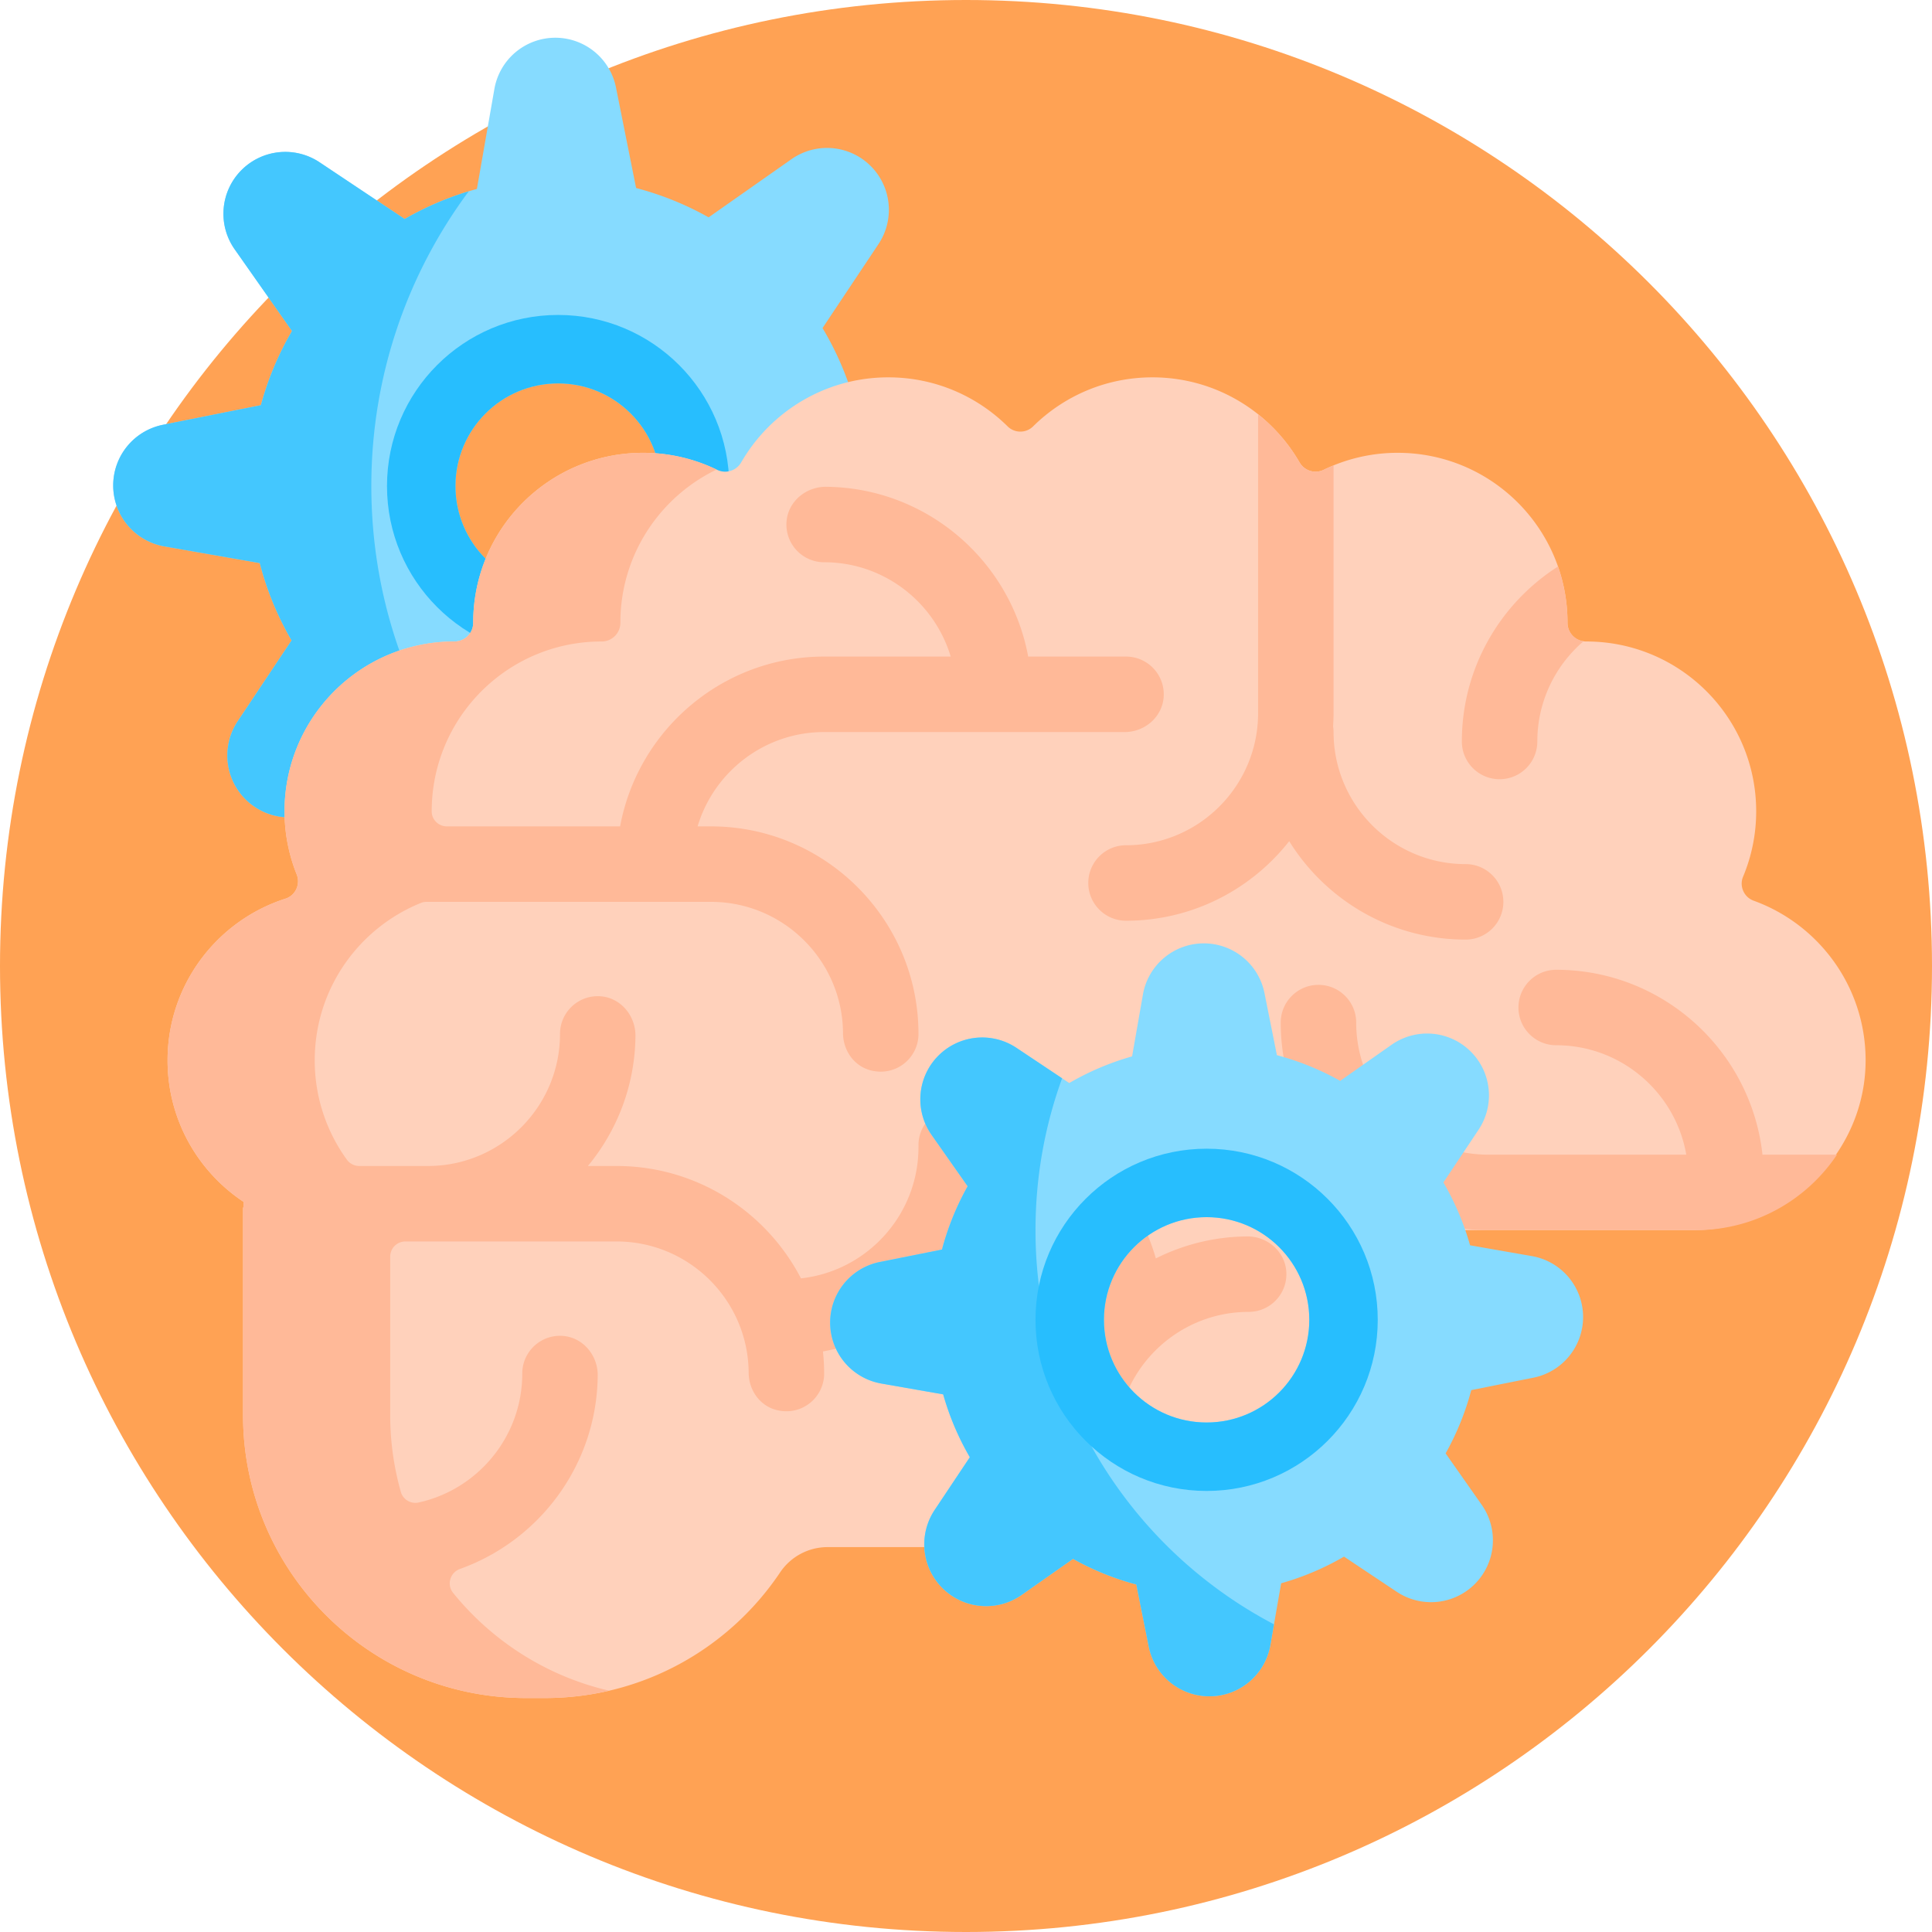
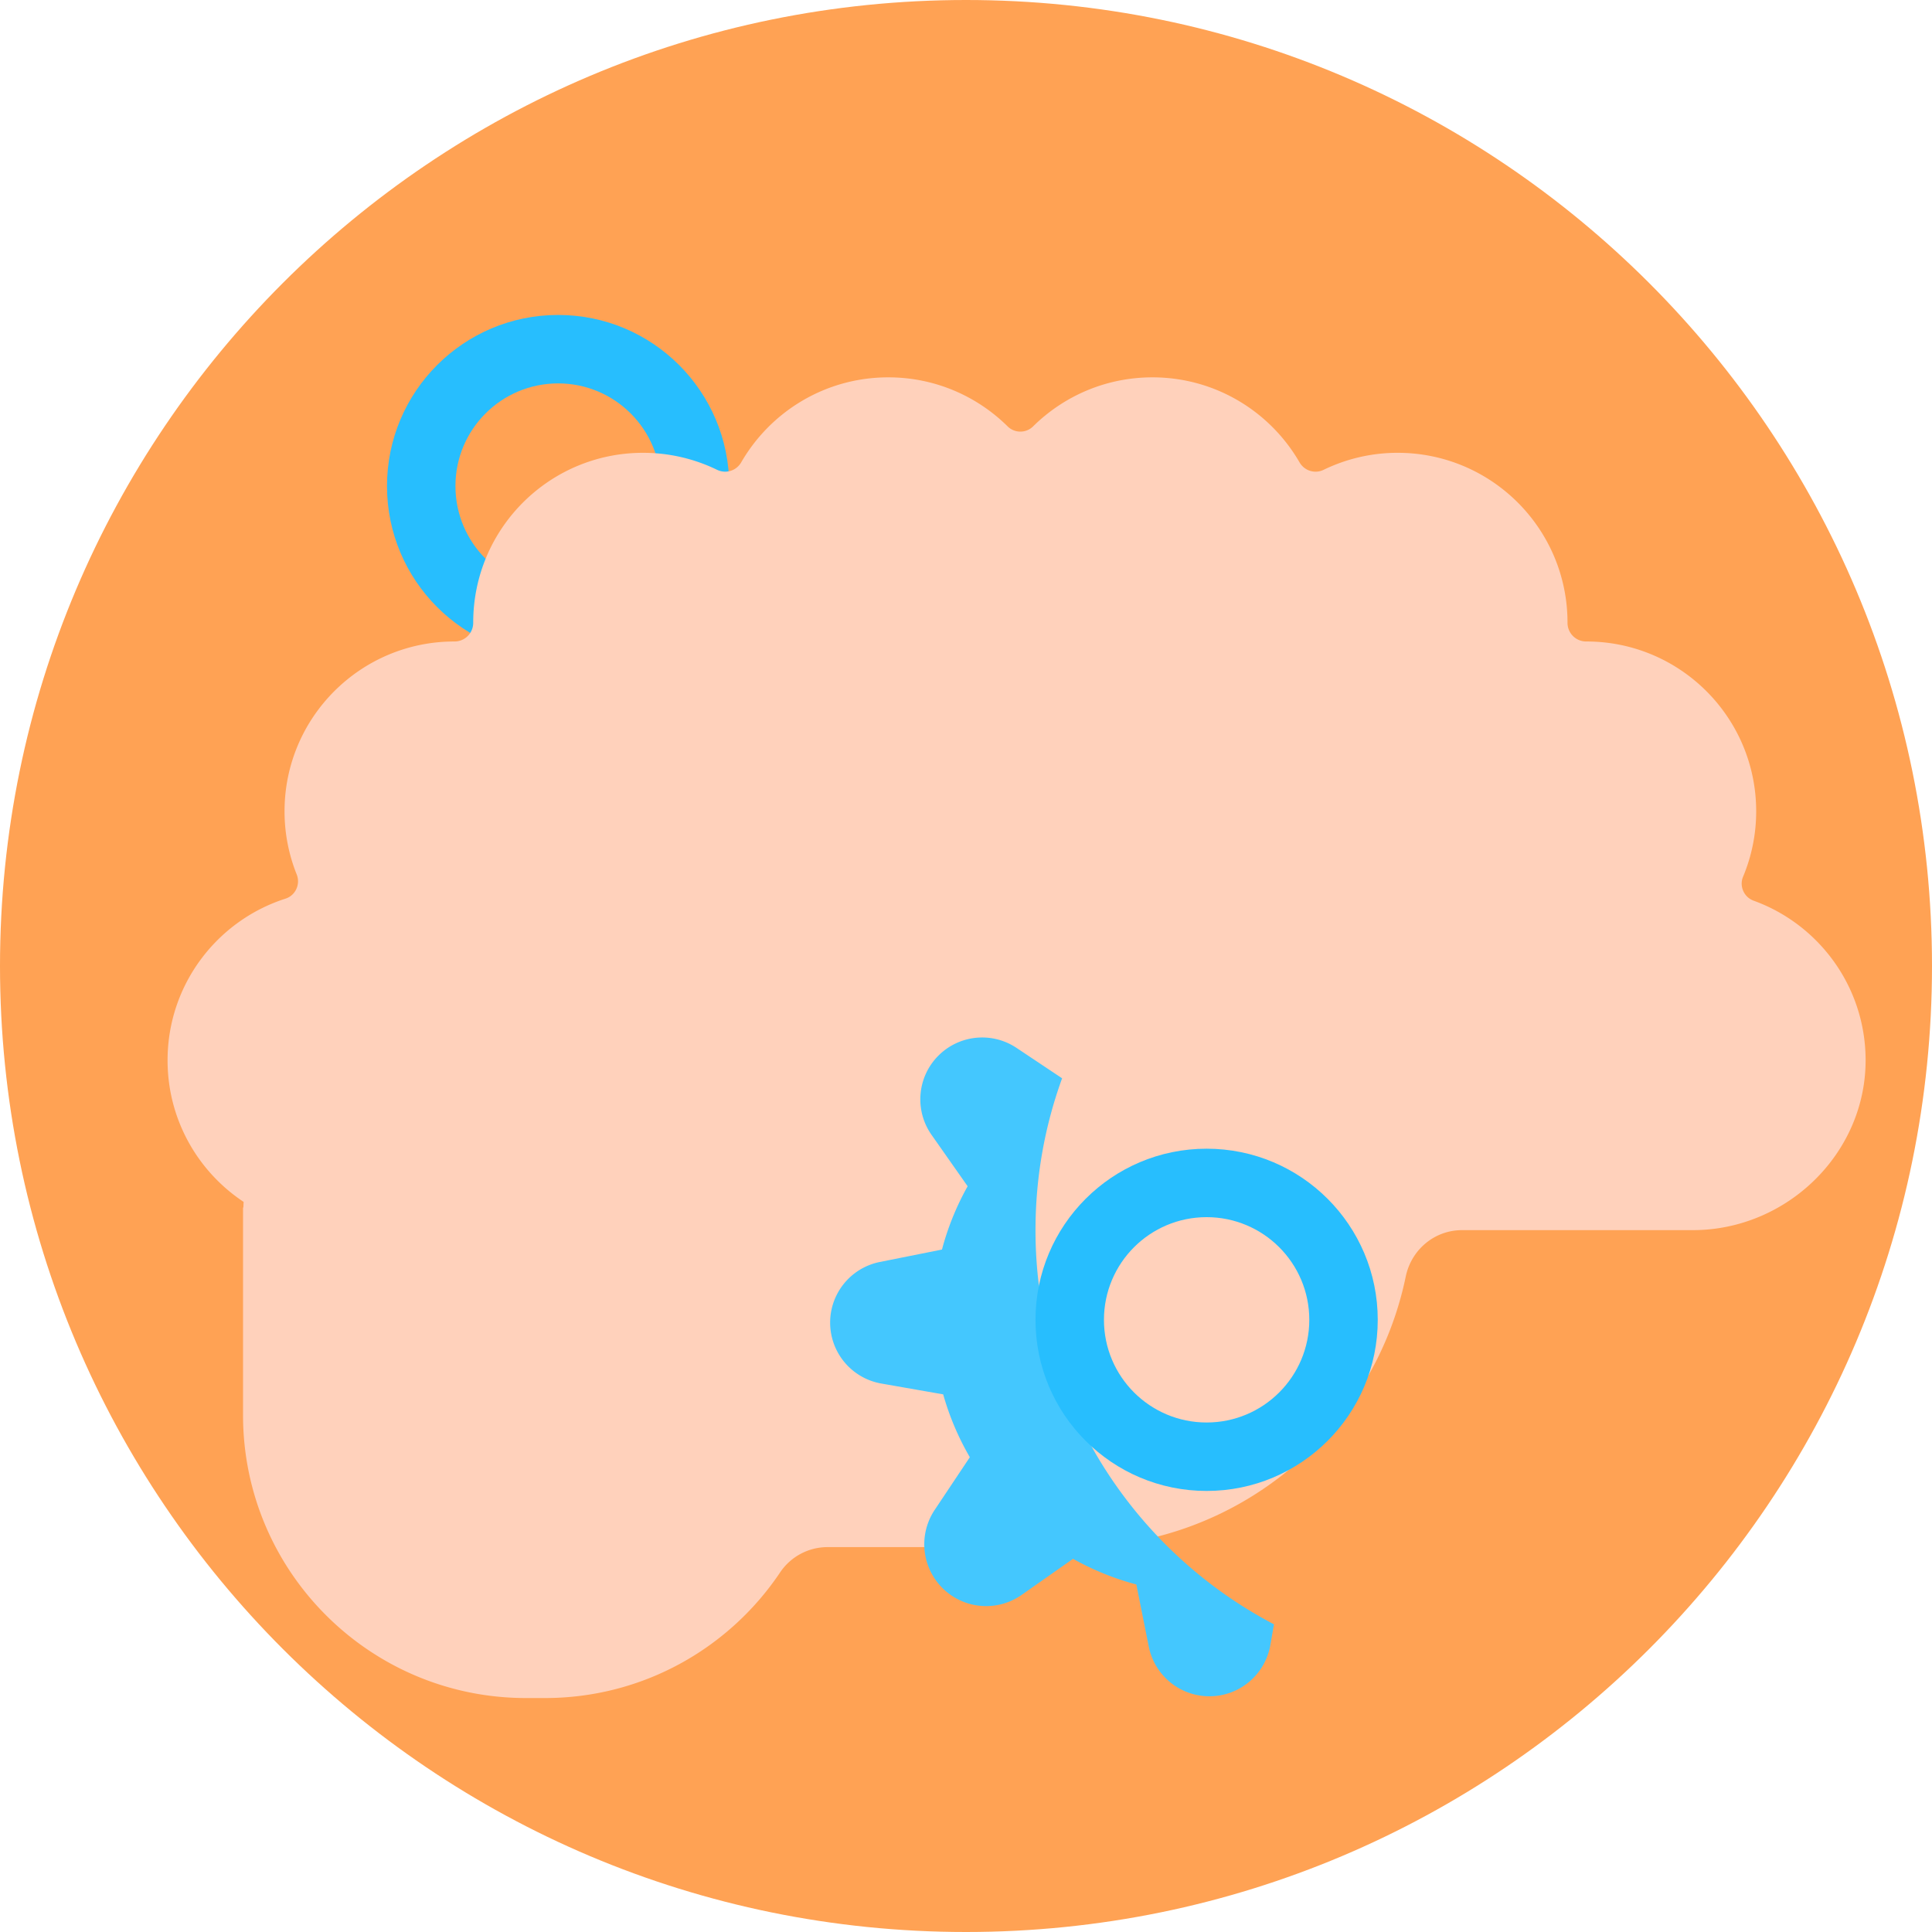
<svg xmlns="http://www.w3.org/2000/svg" version="1.1" width="512" height="512" x="0" y="0" viewBox="0 0 512 512" style="enable-background:new 0 0 512 512" xml:space="preserve" class="">
  <g>
    <path fill="#ffa254" d="M512 256c0 141.387-114.613 256-256 256S0 397.387 0 256 114.613 0 256 0s256 114.613 256 256zm0 0" opacity="1" data-original="#84deea" class="" />
-     <path fill="#86dbff" d="m252.246 111.02-25.824-4.52a81.19 81.19 0 0 0-8.445-19.563l14.828-22.246a16.387 16.387 0 0 0-2.047-20.68 16.388 16.388 0 0 0-21.012-1.824l-21.953 15.415a81.075 81.075 0 0 0-19.223-7.774l-5.332-26.652A16.389 16.389 0 0 0 147.168 10a16.394 16.394 0 0 0-16.148 13.566l-4.637 26.508a81.097 81.097 0 0 0-19.137 7.973l-22.555-15.04a16.387 16.387 0 0 0-20.68 2.052c-5.628 5.629-6.402 14.492-1.823 21.007L77.39 87.72a81.095 81.095 0 0 0-8.25 19.66l-25.965 5.195A16.39 16.39 0 0 0 30 128.648a16.39 16.39 0 0 0 13.566 16.145l25.282 4.426a81.2 81.2 0 0 0 8.43 20.5l-14.27 21.402a16.397 16.397 0 0 0 2.047 20.684 16.398 16.398 0 0 0 21.011 1.824l20.536-14.418a81 81 0 0 0 21.027 8.687l4.945 24.739a16.39 16.39 0 0 0 16.074 13.175c7.961 0 14.774-5.718 16.145-13.566l4.305-24.598a81.2 81.2 0 0 0 20.93-8.906l21.093 14.063a16.397 16.397 0 0 0 20.684-2.047 16.398 16.398 0 0 0 1.824-21.012L219 168.91a80.93 80.93 0 0 0 8.168-20.578l25.469-5.094a16.386 16.386 0 0 0 13.175-16.074 16.39 16.39 0 0 0-13.566-16.144zm-104.34 45.003c-15.027 0-27.207-12.183-27.207-27.21s12.18-27.208 27.207-27.208 27.211 12.18 27.211 27.207-12.183 27.211-27.21 27.211zm0 0" opacity="1" data-original="#056099" class="" />
-     <path fill="#44c7fe" d="M124.238 206.945a81.487 81.487 0 0 1-17.636-7.734l-20.536 14.418A16.388 16.388 0 0 1 65.06 211.8a16.382 16.382 0 0 1-2.047-20.68l14.265-21.402c-3.68-6.348-6.554-13.223-8.425-20.5l-25.286-4.426A16.39 16.39 0 0 1 30 128.648a16.393 16.393 0 0 1 13.176-16.074l25.969-5.191a80.958 80.958 0 0 1 8.246-19.664L62.187 66.066a16.393 16.393 0 0 1 1.825-21.007 16.387 16.387 0 0 1 20.68-2.051l22.554 15.039a81.05 81.05 0 0 1 16.98-7.348c-16.218 21.817-25.82 48.844-25.82 78.114 0 29.28 9.606 56.316 25.832 78.132zm0 0" opacity="1" data-original="#015081" class="" />
    <path fill="#27befe" d="M147.906 83.465c-25.047 0-45.347 20.305-45.347 45.347 0 25.047 20.3 45.352 45.347 45.352s45.352-20.305 45.352-45.351c0-25.043-20.305-45.348-45.352-45.348zm0 72.558c-15.027 0-27.207-12.183-27.207-27.21s12.18-27.208 27.207-27.208 27.211 12.18 27.211 27.207-12.183 27.211-27.21 27.211zm0 0" opacity="1" data-original="#012d4e" class="" />
    <path fill="#ffd1bb" d="M494.406 280.684c.172 24.925-20.87 45.316-45.797 45.316h-61.168c-7.277 0-13.433 5.184-14.906 12.309C364.078 379.234 327.84 410 284.406 410h-65.09a15.168 15.168 0 0 0-12.597 6.73c-13.461 20.06-36.34 33.27-62.313 33.27h-5c-41.422 0-75-33.578-75-75v-55h.094c.016-.496.04-.992.059-1.488-12.145-8.059-20.153-21.848-20.153-37.512 0-20.055 13.125-37.04 31.25-42.848 2.672-.855 4.012-3.828 2.969-6.43A44.801 44.801 0 0 1 75.406 215c0-24.852 20.149-45 45-45h.055a4.941 4.941 0 0 0 4.945-4.945V165c0-24.852 20.149-45 45-45 7.04 0 13.696 1.621 19.625 4.504 2.332 1.133 5.102.262 6.399-1.984 7.777-13.457 22.316-22.52 38.976-22.52 12.336 0 23.504 4.965 31.633 13.004 1.856 1.836 4.883 1.836 6.734 0 8.13-8.035 19.301-13.004 31.633-13.004 16.664 0 31.203 9.063 38.98 22.52 1.298 2.246 4.063 3.117 6.395 1.984A44.769 44.769 0 0 1 370.406 120c24.856 0 45 20.148 45 45v.055c0 2.73 2.215 4.949 4.946 4.945h.054c24.856 0 45 20.148 45 45a44.735 44.735 0 0 1-3.469 17.328c-1.058 2.527.227 5.434 2.805 6.367 17.207 6.235 29.531 22.66 29.664 41.989zm0 0" opacity="1" data-original="#fd5ca6" class="" />
-     <path fill="#ffb998" d="M486.824 306c-8.074 12.059-21.816 20-37.418 20h-55c-30.328 0-55-24.672-55-55 0-5.523 4.477-10 10-10s10 4.477 10 10c0 19.3 15.703 35 35 35h52.477c-2.856-16.45-17.223-29-34.477-29-5.52 0-10-4.477-10-10s4.48-10 10-10c28.301 0 51.668 21.484 54.668 49zm-156.242 21.668a54.632 54.632 0 0 0-24.273 5.828c-6.547-23.055-27.778-39.996-52.903-39.996-5.52 0-10 4.477-10 10 0 .086.012.164.012.25s-.012.164-.012.25c0 17.996-13.652 32.86-31.144 34.781C203.102 321.11 184.648 309 163.406 309h-7.605c7.754-9.375 12.465-21.352 12.601-34.406.059-5.473-3.98-10.285-9.445-10.578-5.773-.309-10.55 4.28-10.55 9.984 0 19.3-15.7 35-35 35H95.202a4.055 4.055 0 0 1-3.285-1.688A44.737 44.737 0 0 1 83.406 281c0-18.887 11.64-35.04 28.137-41.71.48-.196 1-.29 1.52-.29h75.343c19.235 0 34.895 15.594 35 34.8.028 4.544 2.88 8.677 7.274 9.84 6.699 1.77 12.726-3.23 12.726-9.64 0-30.328-24.672-55-55-55h-3.535c4.313-14.441 17.711-25 33.535-25h79.66c5.325 0 9.973-4.02 10.32-9.332.38-5.824-4.234-10.668-9.98-10.668H272.48c-4.683-25.383-26.84-44.723-53.496-44.996-5.472-.059-10.293 4.02-10.562 9.484-.29 5.758 4.293 10.512 9.984 10.512 15.824 0 29.223 10.559 33.54 25h-33.54c-26.91 0-49.351 19.434-54.07 45H118.43c-2.196 0-4.02-1.762-4.024-3.96V215c0-24.852 20.149-45 45-45h.055a4.946 4.946 0 0 0 4.945-4.945V165c0-17.86 10.406-33.29 25.485-40.559A44.71 44.71 0 0 0 170.406 120c-24.851 0-45 20.148-45 45v.055a4.946 4.946 0 0 1-4.945 4.945h-.055c-24.851 0-45 20.148-45 45 0 5.91 1.145 11.555 3.215 16.723 1.047 2.601-.297 5.574-2.965 6.43-18.125 5.808-31.25 22.792-31.25 42.847 0 15.664 8.008 29.453 20.149 37.512-.016.496-.04.992-.055 1.488h-.094v55c0 41.422 33.578 75 75 75h5c5.86 0 11.555-.684 17.024-1.953-16.559-3.832-31.012-13.149-41.356-25.926-1.754-2.172-.793-5.394 1.832-6.336 21.098-7.555 36.274-27.644 36.496-51.254.055-5.453-4.039-10.246-9.484-10.515-5.758-.29-10.512 4.293-10.512 9.984 0 16.71-11.773 30.719-27.457 34.176-2.066.457-4.152-.778-4.726-2.813A74.83 74.83 0 0 1 103.406 375v-41.977a4.026 4.026 0 0 1 4.028-4.023h55.972c19.235 0 34.89 15.594 35 34.8.028 4.544 2.88 8.677 7.274 9.84 6.695 1.77 12.726-3.23 12.726-9.64 0-1.98-.11-3.93-.312-5.855 22.246-3.97 39.902-21.368 44.265-43.48 14.762 3.91 25.727 17.245 26.032 33.151-7.797 9.493-12.485 21.633-12.485 34.848V410h8.5c3.899 0 7.735-.258 11.5-.738v-26.598c0-19.297 15.703-35 35-35 5.692 0 10.274-4.754 9.989-10.508-.266-5.367-4.938-9.52-10.313-9.488zM397.406 206.5c5.524 0 10-4.477 10-10 0-10.621 4.762-20.145 12.254-26.57-2.398-.336-4.254-2.38-4.254-4.875V165c0-5.21-.894-10.21-2.523-14.867-15.305 9.777-25.477 26.902-25.477 46.367 0 5.523 4.477 10 10 10zm-109 27.5c0 5.523 4.48 10 10 10 17.535 0 33.168-8.258 43.246-21.078C351.363 238.559 368.684 249 388.406 249c5.524 0 10-4.477 10-10s-4.476-10-10-10c-19.297 0-35-15.7-35-35 0-.508-.05-1.004-.125-1.492.074-1.16.125-2.328.125-3.508v-65.66c-.886.363-1.765.746-2.625 1.164-2.332 1.133-5.097.262-6.394-1.984a45.226 45.226 0 0 0-10.98-12.723V189c0 19.3-15.7 35-35 35-5.52 0-10 4.477-10 10zm0 0" opacity="1" data-original="#fd3d96" class="" />
-     <path fill="#86dbff" d="m405.969 332.883-16.387-2.867a72.071 72.071 0 0 0-7.062-16.657l9.32-13.976a16.392 16.392 0 0 0-2.05-20.684 16.383 16.383 0 0 0-21.009-1.824l-13.617 9.559a72.178 72.178 0 0 0-16.773-6.801l-3.29-16.457A16.393 16.393 0 0 0 319.028 250a16.39 16.39 0 0 0-16.144 13.566l-2.867 16.387a72.071 72.071 0 0 0-16.657 7.063l-13.98-9.32a16.392 16.392 0 0 0-22.504 23.058l9.559 13.613a72.276 72.276 0 0 0-6.801 16.778l-16.457 3.289A16.393 16.393 0 0 0 220 350.508a16.39 16.39 0 0 0 13.566 16.144l16.387 2.868a72.143 72.143 0 0 0 7.063 16.656l-9.32 13.976c-4.333 6.504-3.477 15.16 2.046 20.684a16.398 16.398 0 0 0 21.012 1.824l13.613-9.558a72.276 72.276 0 0 0 16.778 6.8l3.289 16.457a16.393 16.393 0 0 0 16.074 13.176 16.39 16.39 0 0 0 16.144-13.566l2.868-16.387a72.143 72.143 0 0 0 16.656-7.062l13.976 9.32a16.392 16.392 0 0 0 20.684-2.05 16.393 16.393 0 0 0 1.824-21.009l-9.558-13.617a72.218 72.218 0 0 0 6.8-16.77l16.457-3.292a16.39 16.39 0 0 0 13.176-16.075 16.39 16.39 0 0 0-13.566-16.144zm-86.203 44.094c-15.028 0-27.207-12.18-27.207-27.207 0-15.028 12.18-27.211 27.207-27.211s27.21 12.183 27.21 27.21c0 15.028-12.18 27.208-27.21 27.208zm0 0" opacity="1" data-original="#056099" class="" />
    <path fill="#44c7fe" d="m337.617 430.465-.965 5.504a16.39 16.39 0 0 1-16.144 13.566 16.393 16.393 0 0 1-16.074-13.176l-3.29-16.457a72.276 72.276 0 0 1-16.777-6.8l-13.613 9.558a16.393 16.393 0 0 1-23.059-22.508l9.32-13.976a72.143 72.143 0 0 1-7.062-16.656l-16.387-2.868a16.39 16.39 0 0 1-.39-32.218l16.457-3.29a72.178 72.178 0 0 1 6.8-16.773l-9.558-13.617c-4.574-6.516-3.809-15.379 1.824-21.008a16.387 16.387 0 0 1 20.68-2.05l12.09 8.062c-4.563 12.558-7.051 26.11-7.051 40.242 0 45.371 25.633 84.75 63.2 104.465zm0 0" opacity="1" data-original="#015081" class="" />
    <path fill="#27befe" d="M319.766 304.418c-25.043 0-45.348 20.305-45.348 45.352 0 25.043 20.305 45.347 45.348 45.347 25.046 0 45.351-20.304 45.351-45.347 0-25.047-20.305-45.352-45.351-45.352zm0 72.559c-15.028 0-27.207-12.18-27.207-27.207 0-15.028 12.18-27.211 27.207-27.211s27.21 12.183 27.21 27.21c0 15.028-12.18 27.208-27.21 27.208zm0 0" opacity="1" data-original="#012d4e" class="" />
  </g>
</svg>